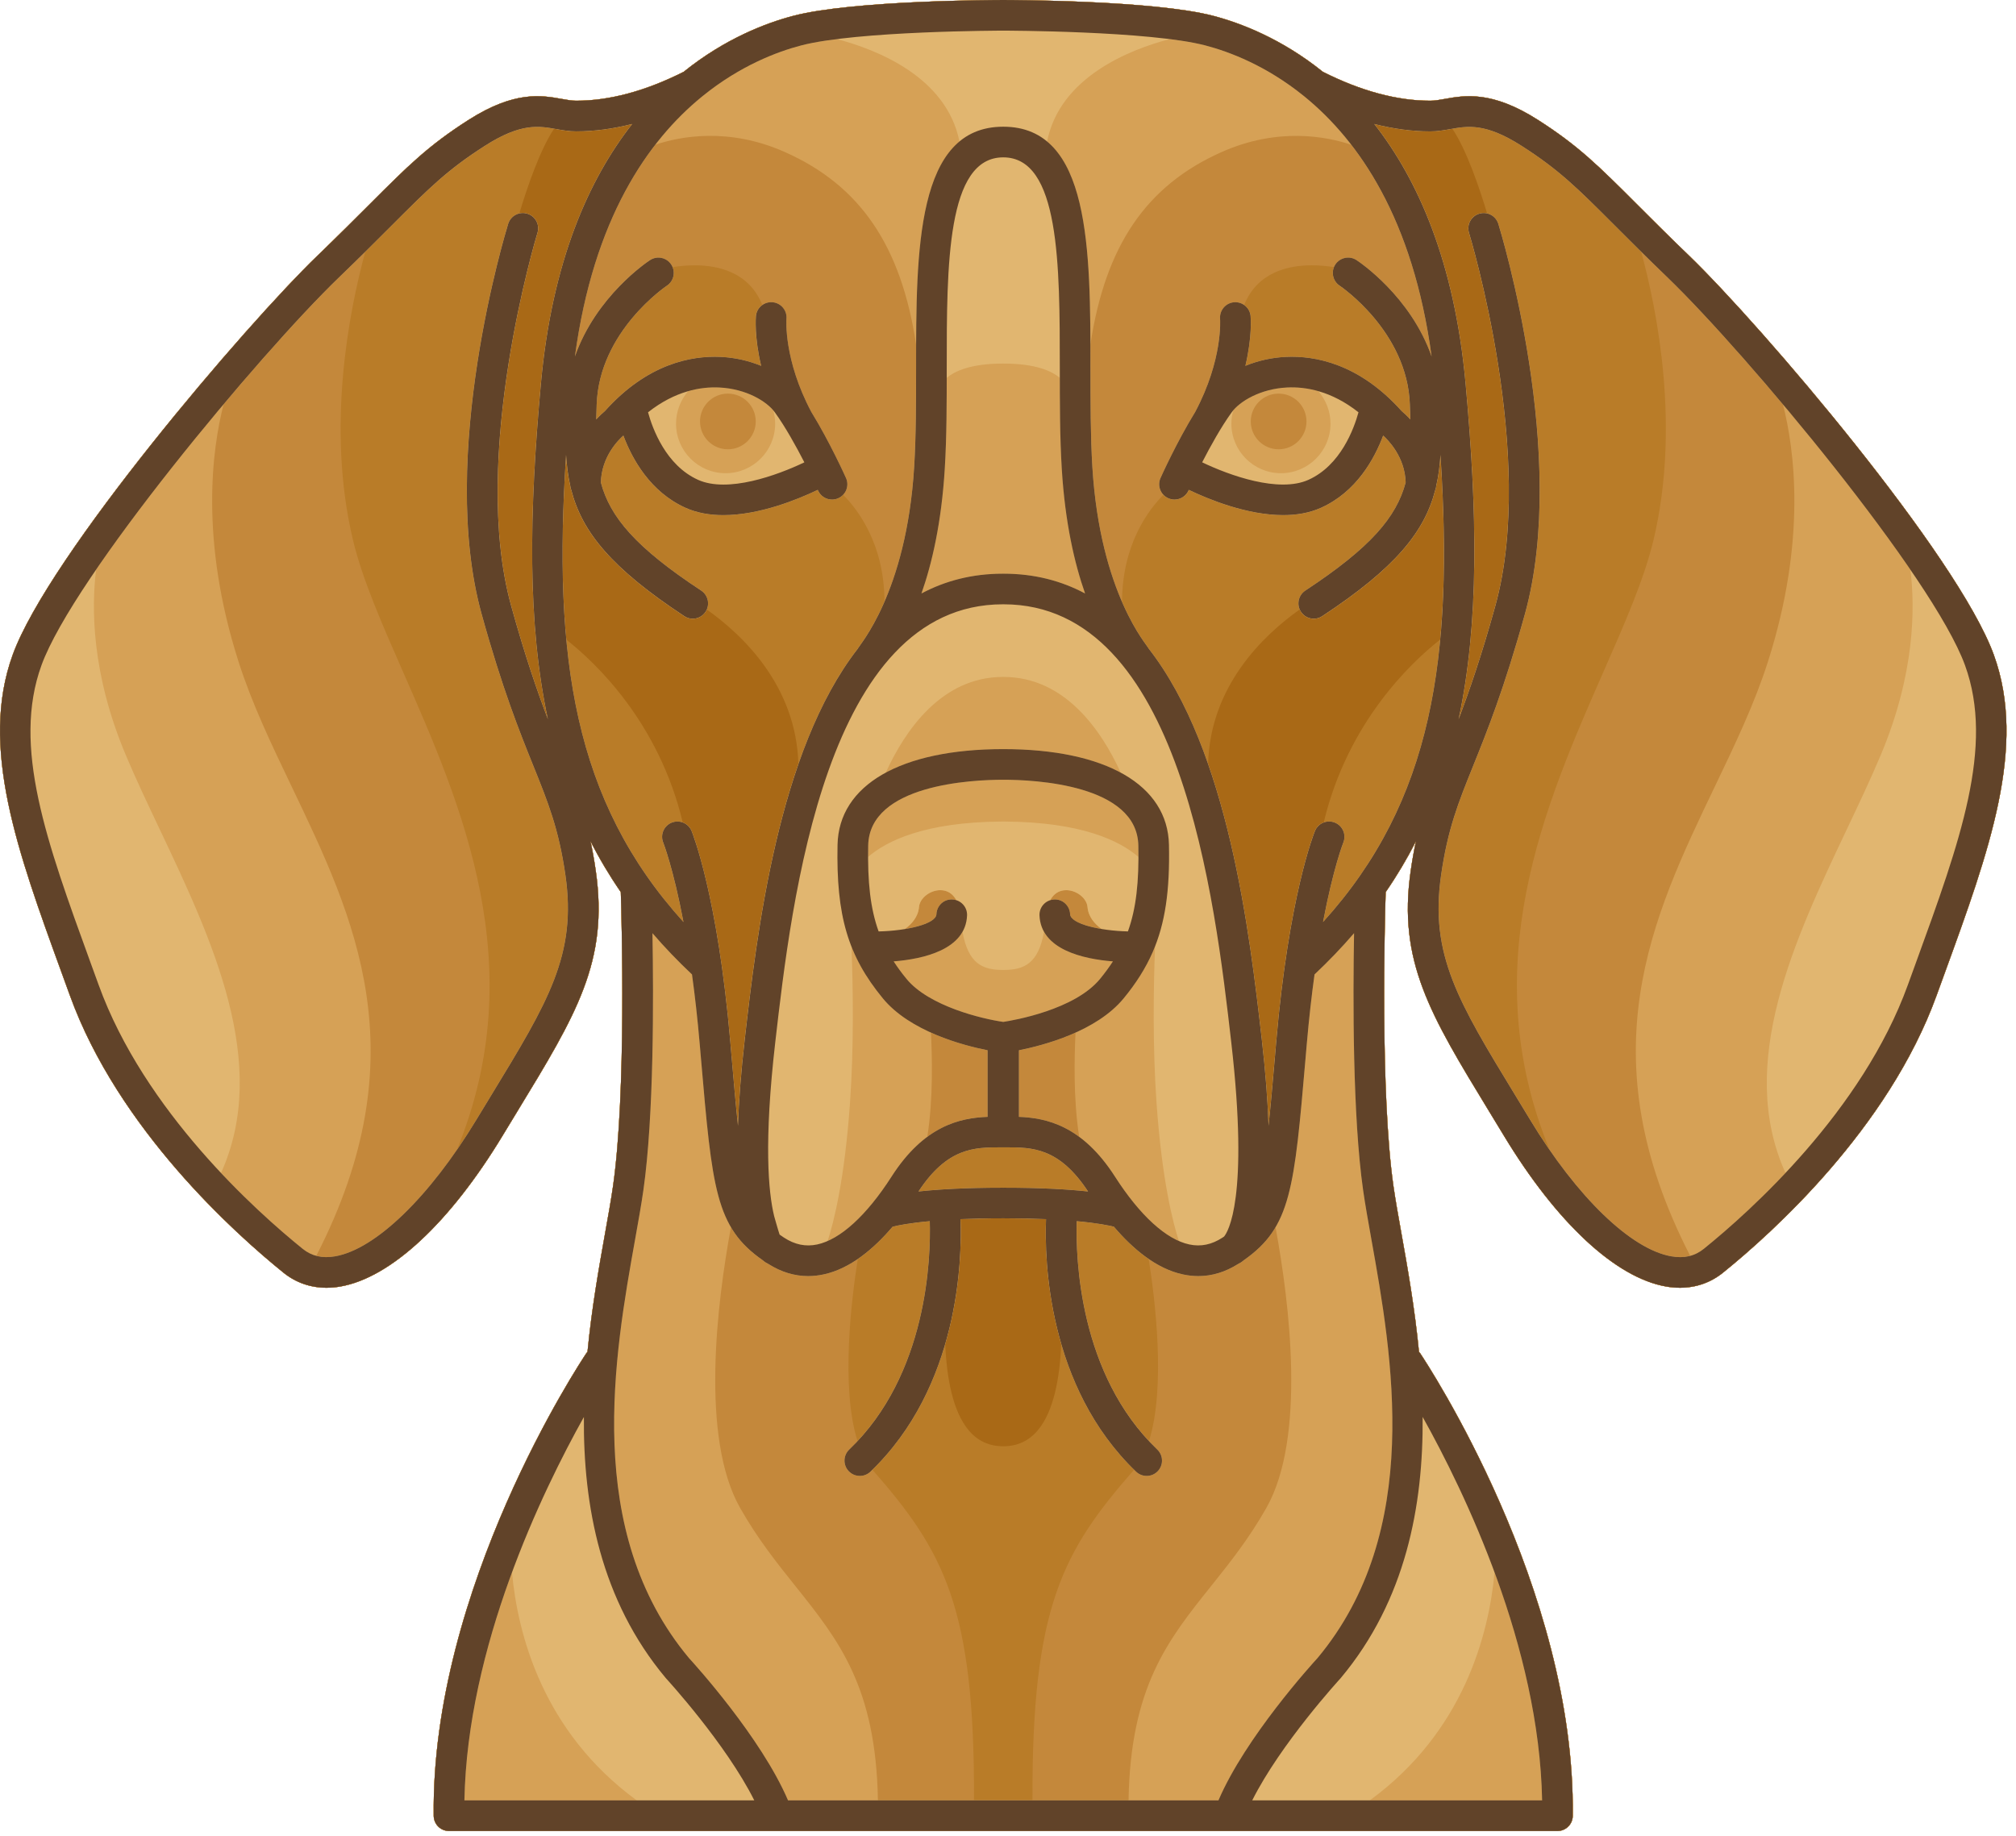
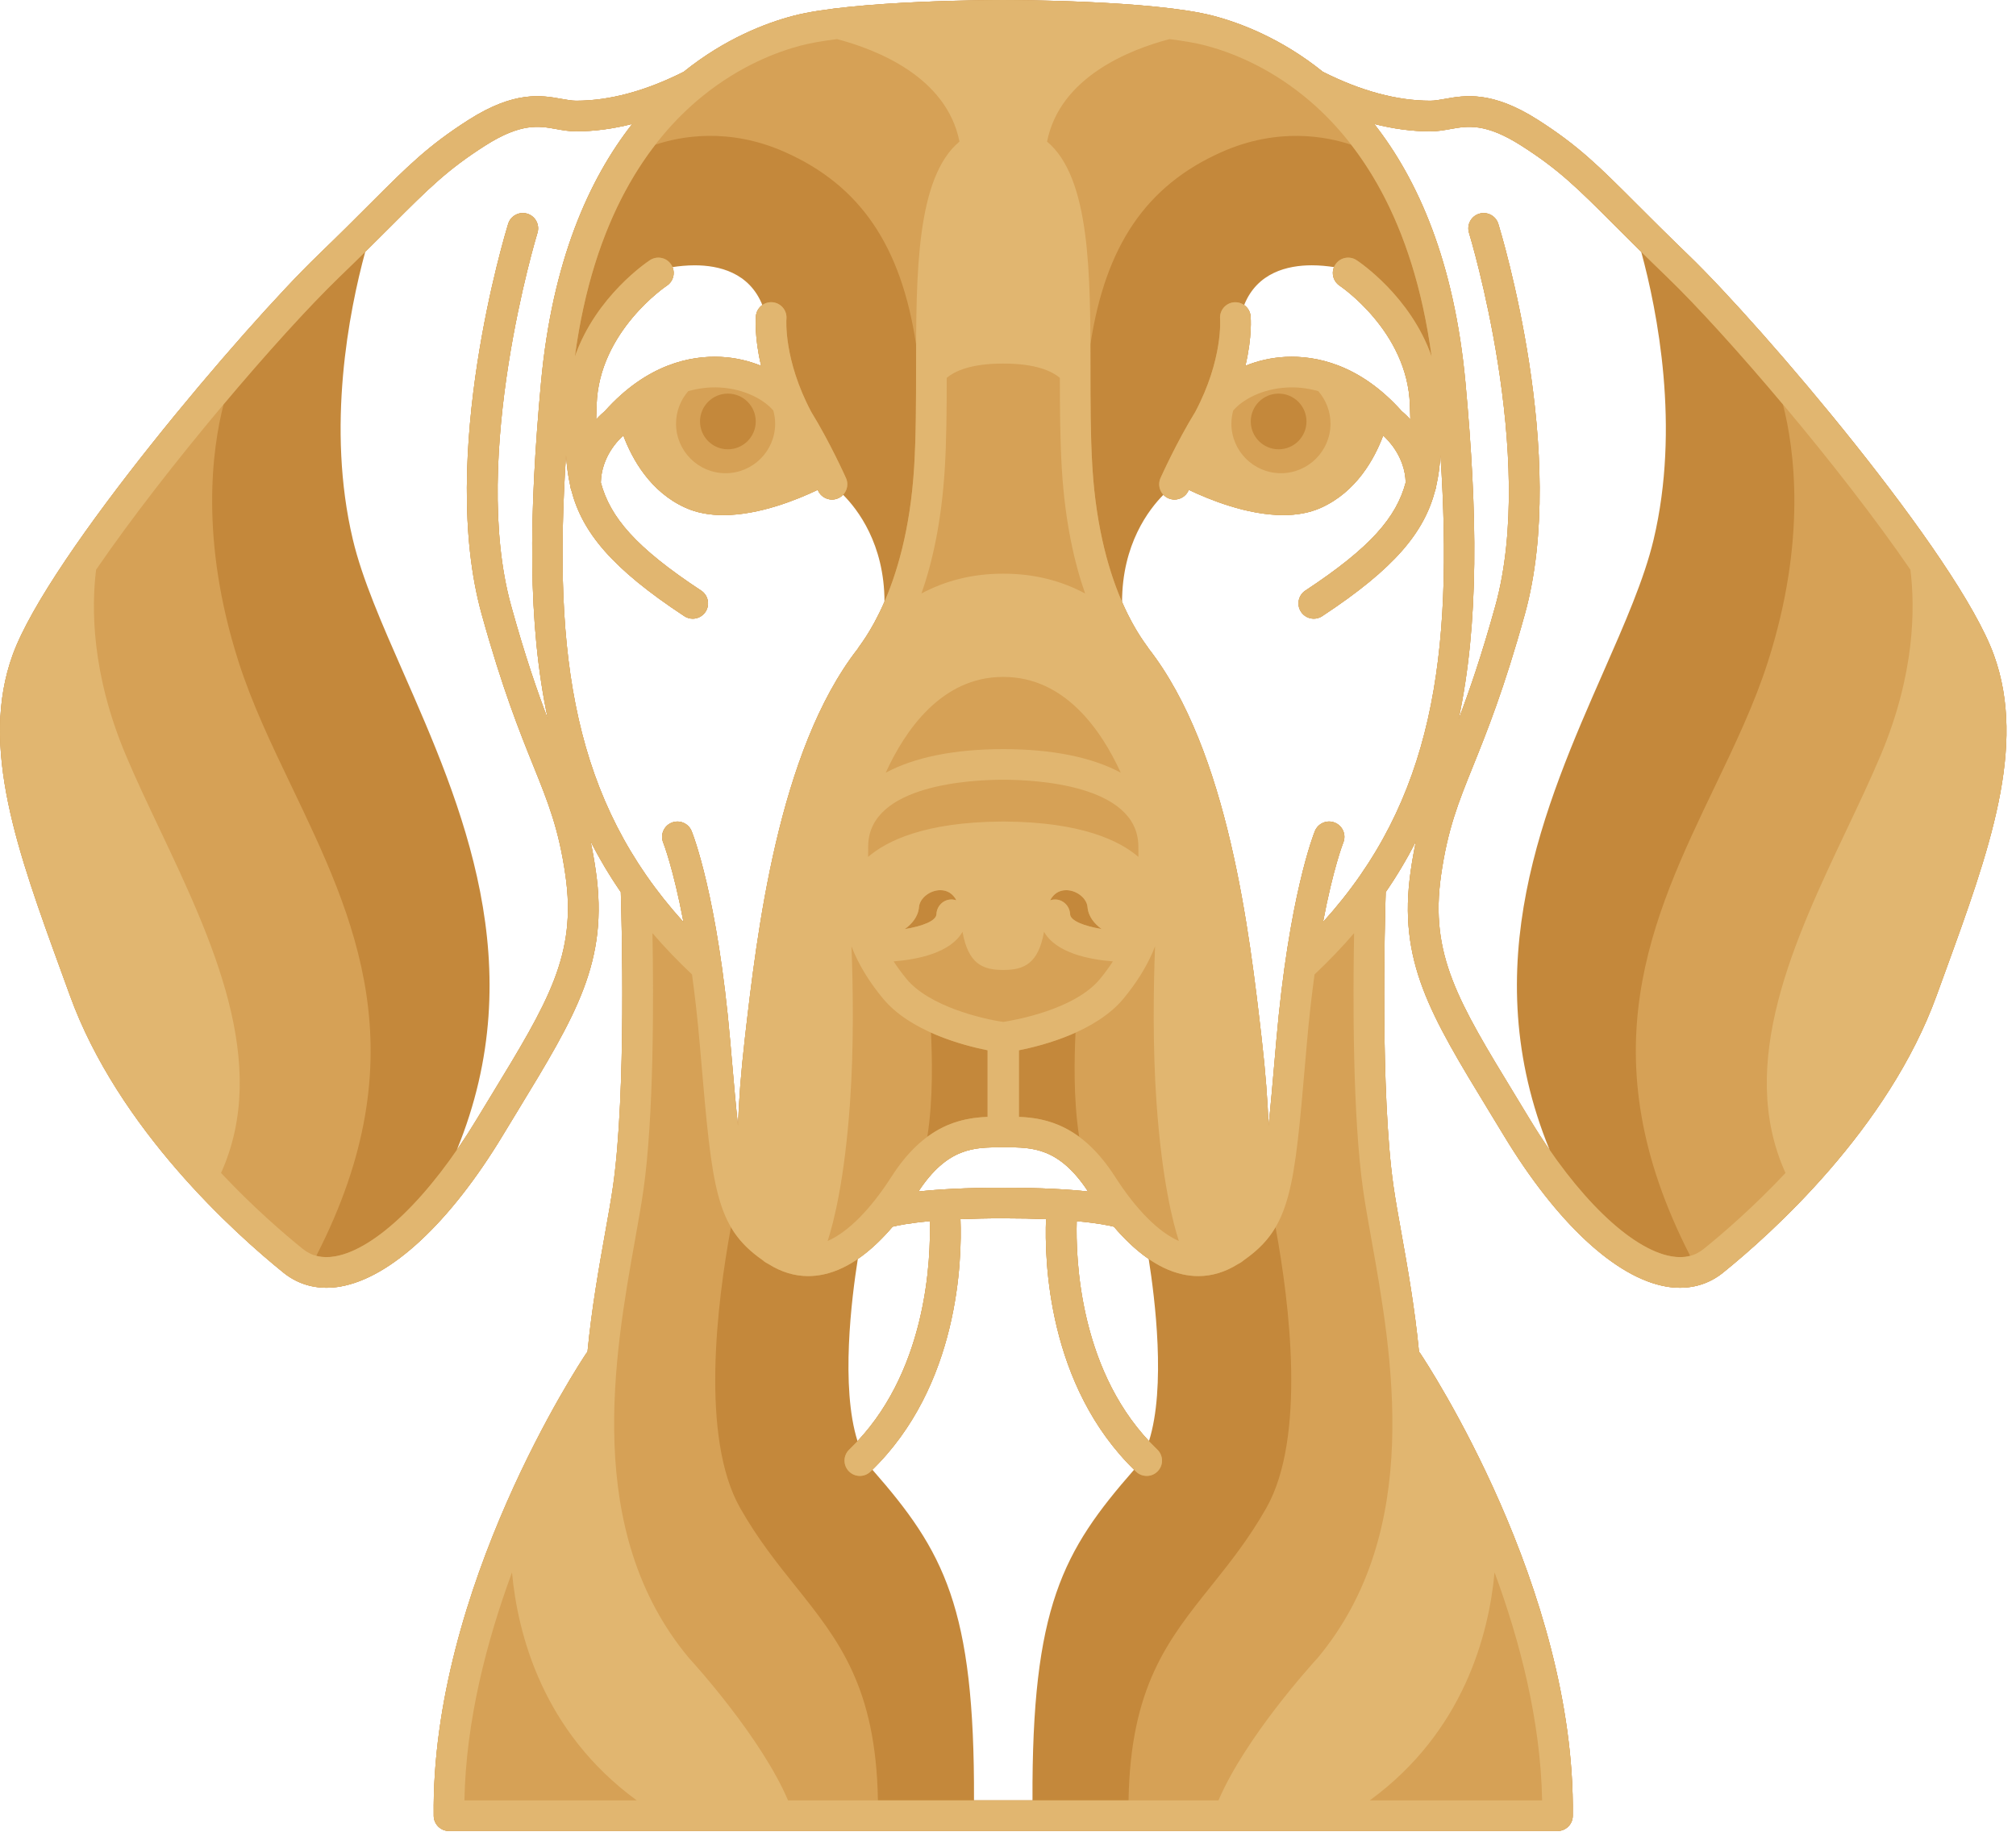
<svg xmlns="http://www.w3.org/2000/svg" style="fill-rule:evenodd;clip-rule:evenodd;stroke-linejoin:round;stroke-miterlimit:2;" xml:space="preserve" version="1.1" viewBox="0 0 146 133" height="100%" width="100%">
  <g transform="matrix(1,0,0,1,-225.344,-231.333)">
    <g>
      <g transform="matrix(1,0,0,1,-207.406,-95.424)">
-         <path style="fill:rgb(169,105,22);fill-rule:nonzero;" d="M577.142,374.18C574.533,367.001 560.344,350.359 555.054,345.254C553.489,343.743 552.291,342.546 551.234,341.488C548.538,338.791 547.051,337.303 544.124,335.436C540.79,333.309 538.824,333.662 537.391,333.919C536.994,333.989 536.653,334.051 536.333,334.051C533.921,334.051 531.302,333.343 528.552,331.956C525.538,329.531 522.55,328.409 520.614,327.902C516.289,326.768 505.849,326.756 505.407,326.756C504.965,326.756 494.524,326.769 490.2,327.902C488.264,328.409 485.278,329.531 482.263,331.956C479.511,333.343 476.893,334.051 474.48,334.051C474.162,334.051 473.82,333.989 473.423,333.919C471.988,333.661 470.024,333.309 466.69,335.436C463.761,337.303 462.276,338.79 459.579,341.488C458.522,342.546 457.327,343.743 455.76,345.254C450.469,350.358 436.281,367.001 433.671,374.18C431.254,380.825 434.012,388.407 437.206,397.186L437.806,398.837C441.311,408.528 449.794,416.118 453.278,418.932C454.174,419.655 455.237,420.026 456.398,420.026C456.728,420.026 457.066,419.996 457.412,419.934C461.058,419.294 465.334,415.316 469.145,409.017C469.518,408.4 469.878,407.808 470.225,407.239C474.491,400.235 476.84,396.377 475.898,389.831C475.785,389.051 475.66,388.35 475.52,387.694C476.162,388.953 476.889,390.176 477.709,391.37C477.772,393.388 478.116,405.883 477.147,412.657C477.005,413.65 476.793,414.836 476.568,416.091C476.13,418.543 475.606,421.485 475.297,424.667C475.268,424.7 475.236,424.731 475.211,424.77C474.752,425.457 463.956,441.785 464.159,458.276C464.168,458.883 464.662,459.373 465.268,459.373L545.543,459.373C546.15,459.373 546.645,458.884 546.652,458.276C546.856,441.785 536.06,425.457 535.601,424.77C535.576,424.732 535.543,424.701 535.515,424.667C535.207,421.484 534.683,418.543 534.244,416.091C534.019,414.836 533.807,413.651 533.665,412.657C532.698,405.885 533.041,393.387 533.103,391.37C533.923,390.177 534.651,388.954 535.292,387.694C535.153,388.349 535.027,389.05 534.914,389.831C533.972,396.377 536.322,400.235 540.587,407.239C540.935,407.808 541.296,408.4 541.668,409.017C545.479,415.316 549.756,419.294 553.401,419.934C553.746,419.996 554.084,420.026 554.414,420.026C555.575,420.026 556.64,419.655 557.534,418.932C561.018,416.119 569.502,408.529 573.006,398.837L573.607,397.186C576.801,388.406 579.56,380.824 577.142,374.18Z" />
-       </g>
+         </g>
      <g transform="matrix(1,0,0,1,-0.001,-95.424)">
-         <path style="fill:rgb(185,124,40);fill-rule:nonzero;" d="M369.736,374.18C367.126,367.001 352.938,350.359 347.648,345.254C346.082,343.743 344.885,342.546 343.828,341.488C341.131,338.791 339.645,337.303 336.718,335.436C333.385,333.309 331.419,333.662 329.985,333.919C329.588,333.989 329.247,334.051 328.928,334.051C326.515,334.051 323.897,333.343 321.146,331.956C318.132,329.531 315.145,328.409 313.208,327.902C308.884,326.768 298.443,326.756 298.002,326.756L298.001,326.756C297.56,326.756 287.118,326.769 282.795,327.902C280.858,328.409 277.872,329.531 274.858,331.956C272.105,333.343 269.487,334.051 267.074,334.051C266.756,334.051 266.414,333.989 266.018,333.919C264.583,333.661 262.619,333.309 259.285,335.436C256.356,337.303 254.871,338.79 252.174,341.488C251.118,342.546 249.922,343.743 248.355,345.254C243.063,350.358 228.876,367.001 226.265,374.18C223.849,380.825 226.606,388.407 229.801,397.186L230.401,398.837C233.906,408.528 242.389,416.118 245.873,418.932C246.768,419.655 247.831,420.026 248.992,420.026C249.322,420.026 249.66,419.996 250.006,419.934C253.653,419.294 257.929,415.316 261.739,409.017C262.113,408.4 262.473,407.808 262.82,407.239C267.086,400.235 269.435,396.377 268.492,389.831C268.38,389.051 268.254,388.35 268.114,387.694C268.756,388.953 269.484,390.176 270.303,391.37C270.366,393.388 270.71,405.883 269.742,412.657C269.6,413.65 269.388,414.836 269.162,416.091C268.724,418.543 268.2,421.485 267.891,424.667C267.862,424.7 267.831,424.731 267.806,424.77C267.346,425.457 256.551,441.785 256.754,458.276C256.762,458.883 257.256,459.373 257.863,459.373L338.137,459.373C338.745,459.373 339.239,458.884 339.246,458.276C339.451,441.785 328.655,425.457 328.195,424.77C328.17,424.732 328.138,424.701 328.11,424.667C327.802,421.484 327.277,418.543 326.838,416.091C326.613,414.836 326.401,413.651 326.258,412.657C325.292,405.885 325.634,393.387 325.697,391.37C326.517,390.177 327.245,388.954 327.887,387.694C327.748,388.349 327.621,389.05 327.509,389.831C326.566,396.377 328.917,400.235 333.181,407.239C333.528,407.808 333.89,408.4 334.263,409.017C338.073,415.316 342.35,419.294 345.996,419.934C346.34,419.996 346.679,420.026 347.009,420.026C348.17,420.026 349.234,419.655 350.128,418.932C353.613,416.119 362.096,408.529 365.601,398.837L366.201,397.186C369.395,388.406 372.154,380.824 369.736,374.18ZM266.336,359.699C266.386,360.481 266.48,361.221 266.642,361.937C266.654,362.05 266.676,362.162 266.721,362.263C267.507,365.288 269.613,367.902 274.902,371.383C275.09,371.507 275.301,371.567 275.51,371.567C275.872,371.567 276.224,371.391 276.439,371.068C276.474,371.013 276.502,370.957 276.526,370.899C279.183,372.781 283.011,376.465 283.164,382.099C280.786,388.926 279.88,396.797 279.283,401.996C279.003,404.443 278.848,406.521 278.788,408.296C278.638,406.893 278.489,405.215 278.314,403.184L278.229,402.195C277.318,391.661 275.505,387.132 275.429,386.945C275.307,386.65 275.07,386.436 274.792,386.332C273.063,379.082 268.491,374.761 266.356,373.08C265.977,369.034 266.019,364.609 266.336,359.699ZM298,431.51C297.992,431.508 297.984,431.504 297.975,431.504C296.963,431.504 296.123,431.107 295.476,430.324C294.35,428.959 293.904,426.586 293.799,424.08C294.928,420.201 294.964,416.669 294.901,415.059C295.784,415.022 296.803,414.998 297.975,414.998C297.984,414.998 297.992,414.996 298,414.996C298.009,414.996 298.017,414.998 298.025,414.998C299.197,414.998 300.215,415.02 301.099,415.059C301.036,416.669 301.073,420.202 302.201,424.08C302.096,426.586 301.651,428.959 300.524,430.324C299.878,431.106 299.037,431.504 298.025,431.504C298.016,431.504 298.009,431.508 298,431.51ZM321.209,386.331C320.93,386.435 320.693,386.648 320.571,386.945C320.495,387.133 318.681,391.661 317.77,402.195L317.685,403.184C317.51,405.215 317.362,406.893 317.213,408.296C317.152,406.522 316.998,404.443 316.717,401.996C316.119,396.797 315.214,388.927 312.836,382.1C312.98,376.467 316.814,372.781 319.473,370.898C319.499,370.957 319.526,371.013 319.562,371.068C319.774,371.391 320.129,371.567 320.49,371.567C320.698,371.567 320.91,371.507 321.098,371.383C326.386,367.902 328.493,365.288 329.28,362.263C329.322,362.161 329.346,362.05 329.357,361.937C329.519,361.221 329.614,360.481 329.663,359.699C329.981,364.609 330.022,369.034 329.642,373.081C327.51,374.761 322.941,379.08 321.209,386.331ZM328.927,336.27C329.443,336.27 329.917,336.186 330.376,336.103C330.423,336.094 330.472,336.086 330.521,336.077C331.554,337.595 332.508,340.432 333.045,342.223C332.86,342.178 332.662,342.177 332.465,342.238C331.88,342.418 331.552,343.04 331.732,343.625C331.782,343.785 336.644,359.778 333.64,370.635C332.637,374.26 331.748,376.823 330.974,378.861C332.468,371.893 332.342,363.914 331.476,354.493C330.668,345.686 328.011,339.743 324.866,335.737C326.257,336.087 327.614,336.27 328.927,336.27ZM271.133,335.734C267.989,339.74 265.332,345.683 264.523,354.49C263.658,363.911 263.533,371.89 265.026,378.858C264.251,376.82 263.364,374.257 262.36,370.632C259.358,359.785 264.217,343.782 264.267,343.622C264.447,343.037 264.119,342.415 263.534,342.235C263.338,342.174 263.141,342.175 262.954,342.219C263.495,340.421 264.447,337.59 265.478,336.074C265.526,336.084 265.575,336.092 265.624,336.1C266.083,336.183 266.556,336.267 267.072,336.267C268.386,336.27 269.743,336.087 271.133,335.734Z" />
-       </g>
+         </g>
      <g transform="matrix(1,0,0,1,207.405,-95.424)">
        <path style="fill:rgb(196,136,59);fill-rule:nonzero;" d="M162.331,374.18C159.721,367.001 145.533,350.359 140.243,345.254C138.677,343.743 137.48,342.546 136.423,341.488C133.726,338.791 132.24,337.303 129.313,335.436C125.98,333.309 124.014,333.662 122.58,333.919C122.183,333.989 121.842,334.051 121.523,334.051C119.11,334.051 116.492,333.343 113.741,331.956C110.727,329.531 107.74,328.409 105.803,327.902C101.479,326.768 91.038,326.756 90.597,326.756L90.596,326.756C90.155,326.756 79.713,326.769 75.39,327.902C73.453,328.409 70.467,329.531 67.453,331.956C64.7,333.343 62.082,334.051 59.669,334.051C59.351,334.051 59.009,333.989 58.613,333.919C57.178,333.661 55.214,333.309 51.88,335.436C48.951,337.303 47.466,338.79 44.769,341.488C43.713,342.546 42.517,343.743 40.95,345.254C35.658,350.358 21.471,367.001 18.86,374.18C16.444,380.825 19.201,388.407 22.396,397.186L22.996,398.837C26.501,408.528 34.984,416.118 38.468,418.932C39.363,419.655 40.426,420.026 41.587,420.026C41.917,420.026 42.255,419.996 42.601,419.934C46.248,419.294 50.524,415.316 54.334,409.017C54.708,408.4 55.068,407.808 55.415,407.239C59.681,400.235 62.03,396.377 61.087,389.831C60.975,389.051 60.849,388.35 60.709,387.694C61.351,388.953 62.079,390.176 62.899,391.37C62.962,393.388 63.306,405.883 62.338,412.657C62.196,413.65 61.984,414.836 61.758,416.091C61.32,418.543 60.796,421.485 60.487,424.667C60.458,424.7 60.427,424.731 60.402,424.77C59.942,425.457 49.147,441.785 49.35,458.276C49.358,458.883 49.852,459.373 50.459,459.373L130.733,459.373C131.341,459.373 131.835,458.884 131.842,458.276C132.047,441.785 121.251,425.457 120.791,424.77C120.766,424.732 120.734,424.701 120.706,424.667C120.398,421.484 119.873,418.543 119.434,416.091C119.209,414.836 118.997,413.651 118.855,412.657C117.889,405.885 118.231,393.387 118.294,391.37C119.114,390.177 119.841,388.954 120.483,387.694C120.344,388.349 120.217,389.05 120.105,389.831C119.162,396.377 121.513,400.235 125.777,407.239C126.124,407.808 126.486,408.4 126.859,409.017C130.669,415.316 134.946,419.294 138.592,419.934C138.936,419.996 139.275,420.026 139.605,420.026C140.766,420.026 141.83,419.655 142.724,418.932C146.209,416.119 154.692,408.529 158.197,398.837L158.797,397.186C161.989,388.406 164.748,380.824 162.331,374.18ZM61.146,356.054C61.325,350.755 66.172,347.487 66.228,347.45C66.679,347.154 66.842,346.586 66.645,346.103C67.114,346.032 67.666,345.973 68.252,345.973C69.995,345.973 72.205,346.49 73.148,348.85C72.895,349.031 72.715,349.312 72.684,349.645C72.675,349.736 72.557,351.126 73.061,353.252C72.165,352.884 71.165,352.655 70.144,352.606C68.002,352.502 64.811,353.1 61.741,356.532C61.616,356.636 61.384,356.841 61.113,357.136C61.122,356.787 61.134,356.428 61.146,356.054ZM80.063,417.939C80.99,417.302 81.836,416.479 82.582,415.603C82.946,415.511 83.771,415.339 85.275,415.203C85.35,417.761 85.132,425.69 80.042,431.133C78.804,427.228 79.613,420.761 80.063,417.939ZM84.452,413.054C86.554,409.858 88.519,409.856 90.419,409.856L90.569,409.856C90.578,409.856 90.586,409.853 90.594,409.853C90.603,409.853 90.611,409.856 90.619,409.856L90.77,409.856C92.679,409.853 94.637,409.857 96.737,413.054C95.352,412.902 93.379,412.781 90.619,412.781C90.611,412.781 90.603,412.783 90.594,412.783C90.586,412.783 90.578,412.781 90.569,412.781C87.809,412.78 85.836,412.901 84.452,413.054ZM95.915,415.203C97.42,415.34 98.244,415.512 98.607,415.603C99.354,416.479 100.199,417.302 101.127,417.939C101.577,420.76 102.386,427.227 101.148,431.132C96.059,425.69 95.839,417.761 95.915,415.203ZM111.045,352.605C110.024,352.655 109.024,352.883 108.129,353.251C108.633,351.125 108.515,349.734 108.507,349.644C108.475,349.31 108.297,349.031 108.041,348.851C108.983,346.489 111.195,345.972 112.937,345.972C113.524,345.972 114.076,346.031 114.546,346.102C114.348,346.584 114.511,347.152 114.96,347.449C115.009,347.481 119.863,350.751 120.042,356.053C120.054,356.427 120.067,356.786 120.077,357.135C119.806,356.839 119.575,356.634 119.449,356.531C116.379,353.1 113.188,352.503 111.045,352.605ZM53.518,406.084C53.169,406.655 52.808,407.249 52.433,407.868C51.972,408.632 51.499,409.359 51.021,410.052C56.488,396.726 51.363,385.059 47.122,375.406C45.604,371.951 44.169,368.688 43.494,365.839C41.56,357.696 43.22,349.305 44.39,344.993C45.123,344.269 45.771,343.623 46.337,343.057C49.007,340.384 50.349,339.043 53.071,337.305C55.674,335.645 56.968,335.877 58.22,336.102C58.678,336.185 59.152,336.269 59.668,336.269C60.981,336.269 62.338,336.086 63.728,335.734C60.585,339.74 57.927,345.683 57.118,354.49C56.253,363.911 56.128,371.89 57.621,378.858C56.846,376.82 55.959,374.257 54.955,370.632C51.953,359.785 56.812,343.782 56.862,343.622C57.043,343.037 56.715,342.415 56.129,342.235C55.544,342.054 54.923,342.382 54.741,342.967C54.533,343.646 49.64,359.747 52.817,371.223C54.323,376.662 55.571,379.76 56.574,382.249C57.637,384.886 58.405,386.792 58.888,390.144C59.718,395.903 57.646,399.306 53.518,406.084ZM58.931,359.699C58.98,360.481 59.075,361.221 59.237,361.937C59.249,362.05 59.271,362.162 59.316,362.263C60.102,365.288 62.208,367.902 67.497,371.383C67.685,371.507 67.896,371.567 68.105,371.567C68.467,371.567 68.819,371.391 69.034,371.068C69.37,370.555 69.229,369.868 68.717,369.531C63.961,366.399 62.121,364.21 61.451,361.701C61.5,359.823 62.724,358.613 63.082,358.302C63.718,360 65.027,362.379 67.578,363.53C68.425,363.913 69.361,364.064 70.32,364.064C72.934,364.064 75.695,362.935 77.158,362.235C77.17,362.264 77.179,362.279 77.179,362.282C77.364,362.694 77.768,362.939 78.193,362.939C78.344,362.939 78.498,362.906 78.645,362.841C78.782,362.78 78.898,362.694 78.996,362.592C80.043,363.639 81.988,366.153 81.994,370.336C81.018,372.585 80.086,373.638 80.064,373.737C74.275,381.161 72.751,394.418 71.88,401.997C71.6,404.444 71.445,406.522 71.385,408.297C71.235,406.894 71.086,405.216 70.911,403.185L70.826,402.196C69.915,391.662 68.102,387.133 68.026,386.946C67.794,386.382 67.148,386.11 66.581,386.341C66.015,386.572 65.741,387.218 65.971,387.785C65.982,387.812 66.696,389.618 67.439,393.54C59.478,384.75 57.98,374.384 58.931,359.699ZM92.713,457.151L88.476,457.151C88.534,443.141 86.281,439.098 81.126,433.213C81.123,433.211 81.121,433.207 81.118,433.203C87.408,427.038 87.609,417.95 87.495,415.058C88.378,415.021 89.397,414.997 90.569,414.997C90.578,414.997 90.586,414.995 90.594,414.995C90.603,414.995 90.611,414.997 90.619,414.997C91.791,414.997 92.809,415.019 93.693,415.058C93.58,417.95 93.78,427.037 100.071,433.203C100.069,433.207 100.065,433.211 100.063,433.213C94.907,439.099 92.654,443.142 92.713,457.151ZM113.752,393.539C114.494,389.621 115.207,387.815 115.219,387.784C115.45,387.217 115.178,386.571 114.612,386.34C114.045,386.108 113.398,386.379 113.165,386.945C113.089,387.133 111.275,391.661 110.364,402.195L110.279,403.184C110.104,405.215 109.956,406.893 109.807,408.296C109.746,406.522 109.592,404.443 109.311,401.996C108.44,394.412 106.915,381.148 101.12,373.726C101.097,373.628 100.171,372.593 99.2,370.36C99.202,366.166 101.149,363.643 102.196,362.591C102.294,362.694 102.41,362.779 102.545,362.839C102.693,362.903 102.847,362.937 102.998,362.937C103.422,362.937 103.828,362.692 104.012,362.28C104.012,362.277 104.02,362.262 104.033,362.233C105.497,362.933 108.258,364.062 110.871,364.062C111.831,364.062 112.768,363.91 113.614,363.528C116.163,362.378 117.474,360 118.11,358.301C118.462,358.614 119.691,359.842 119.74,361.699C119.07,364.208 117.229,366.397 112.475,369.529C111.964,369.866 111.823,370.553 112.159,371.066C112.371,371.389 112.726,371.565 113.087,371.565C113.295,371.565 113.507,371.505 113.695,371.381C118.983,367.9 121.09,365.286 121.877,362.261C121.919,362.159 121.943,362.048 121.954,361.935C122.116,361.219 122.211,360.479 122.26,359.697C123.209,374.384 121.712,384.75 113.752,393.539ZM127.672,406.084C123.545,399.306 121.471,395.903 122.301,390.146C122.783,386.794 123.551,384.888 124.615,382.251C125.617,379.762 126.866,376.664 128.373,371.225C131.549,359.749 126.657,343.648 126.447,342.969C126.267,342.384 125.645,342.056 125.059,342.237C124.474,342.417 124.146,343.039 124.326,343.624C124.376,343.784 129.238,359.777 126.234,370.634C125.231,374.259 124.342,376.822 123.568,378.86C125.062,371.892 124.936,363.913 124.07,354.492C123.262,345.685 120.605,339.742 117.46,335.736C118.85,336.089 120.208,336.271 121.52,336.271C122.036,336.271 122.51,336.187 122.969,336.104C124.219,335.879 125.514,335.647 128.116,337.307C130.84,339.045 132.181,340.386 134.852,343.059C135.418,343.624 136.064,344.271 136.797,344.995C137.97,349.307 139.627,357.698 137.694,365.841C137.018,368.691 135.584,371.953 134.065,375.408C129.825,385.06 124.701,396.727 130.168,410.054C129.689,409.362 129.217,408.634 128.754,407.87C128.381,407.249 128.02,406.655 127.672,406.084Z" />
      </g>
      <g transform="matrix(1,0,0,1,-207.406,95.425)">
        <path style="fill:rgb(214,161,86);fill-rule:nonzero;" d="M577.142,183.332C574.533,176.153 560.344,159.511 555.054,154.407C553.489,152.896 552.291,151.698 551.234,150.641C548.538,147.943 547.051,146.456 544.124,144.588C540.79,142.461 538.824,142.814 537.391,143.072C536.994,143.142 536.653,143.205 536.333,143.205C533.921,143.205 531.302,142.497 528.552,141.109C525.538,138.684 522.55,137.562 520.614,137.055C516.289,135.922 505.849,135.909 505.407,135.909C504.965,135.909 494.524,135.922 490.2,137.055C488.264,137.561 485.278,138.683 482.263,141.109C479.511,142.497 476.893,143.205 474.48,143.205C474.162,143.205 473.82,143.142 473.423,143.072C471.988,142.814 470.024,142.461 466.69,144.588C463.761,146.456 462.276,147.943 459.579,150.641C458.522,151.698 457.327,152.895 455.76,154.407C450.469,159.511 436.281,176.154 433.671,183.332C431.254,189.977 434.012,197.559 437.206,206.338L437.806,207.99C441.311,217.681 449.794,225.271 453.278,228.085C454.174,228.808 455.237,229.177 456.398,229.177C456.728,229.177 457.066,229.148 457.412,229.087C461.058,228.447 465.334,224.468 469.145,218.17C469.518,217.552 469.878,216.961 470.225,216.391C474.491,209.387 476.84,205.529 475.898,198.982C475.785,198.201 475.66,197.501 475.52,196.845C476.162,198.104 476.889,199.328 477.709,200.521C477.772,202.539 478.116,215.033 477.147,221.808C477.005,222.801 476.793,223.987 476.568,225.242C476.13,227.694 475.606,230.635 475.297,233.818C475.268,233.851 475.236,233.883 475.211,233.921C474.752,234.608 463.956,250.936 464.159,267.427C464.168,268.033 464.662,268.523 465.268,268.523L545.543,268.523C546.15,268.523 546.645,268.034 546.652,267.427C546.856,250.936 536.06,234.608 535.601,233.921C535.576,233.883 535.543,233.851 535.515,233.818C535.207,230.635 534.683,227.694 534.244,225.242C534.019,223.987 533.807,222.801 533.665,221.808C532.698,215.036 533.041,202.539 533.103,200.521C533.923,199.328 534.651,198.104 535.292,196.845C535.153,197.5 535.027,198.202 534.914,198.982C533.972,205.528 536.322,209.387 540.587,216.391C540.935,216.96 541.296,217.552 541.668,218.17C545.479,224.468 549.756,228.447 553.401,229.087C553.746,229.148 554.084,229.177 554.414,229.177C555.575,229.177 556.64,228.807 557.534,228.085C561.018,225.272 569.502,217.681 573.006,207.99L573.607,206.338C576.801,197.558 579.56,189.976 577.142,183.332ZM510.246,202.122C510.222,201.509 509.704,201.02 509.094,201.058C508.991,201.062 508.894,201.084 508.801,201.114C509.054,200.64 509.45,200.381 509.963,200.381C510.718,200.381 511.454,200.963 511.509,201.603C511.569,202.307 512.023,202.826 512.526,203.193C511.258,202.98 510.265,202.598 510.246,202.122ZM498.276,203.199C498.782,202.832 499.244,202.31 499.303,201.602C499.357,200.962 500.094,200.38 500.848,200.38C501.361,200.38 501.759,200.639 502.011,201.113C501.917,201.084 501.821,201.062 501.719,201.057C501.099,201.019 500.59,201.509 500.567,202.121C500.547,202.606 499.557,202.991 498.276,203.199ZM500.172,210.696C501.722,211.393 503.295,211.781 504.272,211.976L504.272,216.8C502.998,216.85 501.466,217.097 499.905,218.251C500.349,215.451 500.251,212.343 500.172,210.696ZM506.541,211.977C507.517,211.782 509.09,211.394 510.64,210.697C510.563,212.343 510.463,215.454 510.908,218.252C509.346,217.098 507.816,216.851 506.542,216.801L506.542,211.977L506.541,211.977ZM505.23,219.007L505.38,219.007C505.389,219.007 505.397,219.005 505.405,219.005C505.413,219.005 505.422,219.007 505.429,219.007L505.58,219.007C507.489,219.005 509.446,219.009 511.547,222.205C510.161,222.054 508.189,221.932 505.429,221.932C505.421,221.932 505.413,221.935 505.405,221.935C505.397,221.935 505.388,221.932 505.38,221.932C502.62,221.932 500.648,222.055 499.263,222.205C501.365,219.009 503.331,219.008 505.23,219.007ZM468.329,215.236C467.98,215.807 467.619,216.401 467.244,217.021C463.869,222.601 459.953,226.388 457.026,226.901C456.525,226.989 456.072,226.975 455.656,226.863C463.155,212.256 458.437,202.406 453.874,192.881C452.399,189.801 451.006,186.893 450.032,183.851C447.196,175.001 448.118,168.398 448.944,165.188C452.131,161.398 455.205,158.023 457.299,156.001C458.878,154.477 460.136,153.219 461.147,152.209C463.818,149.537 465.16,148.196 467.881,146.458C470.485,144.797 471.778,145.03 473.03,145.255C473.489,145.337 473.962,145.422 474.478,145.422C475.791,145.422 477.147,145.238 478.538,144.886C475.394,148.892 472.737,154.834 471.928,163.64C471.064,173.062 470.938,181.041 472.432,188.009C471.658,185.971 470.77,183.409 469.766,179.783C466.765,168.937 471.623,152.934 471.673,152.773C471.854,152.188 471.526,151.567 470.94,151.387C470.355,151.207 469.734,151.535 469.553,152.12C469.344,152.798 464.451,168.9 467.628,180.375C469.134,185.815 470.383,188.912 471.386,191.4C472.449,194.038 473.217,195.943 473.699,199.296C474.53,205.056 472.458,208.458 468.329,215.236ZM473.742,168.852C473.792,169.634 473.886,170.374 474.048,171.089C474.06,171.203 474.082,171.314 474.127,171.415C474.913,174.441 477.02,177.054 482.308,180.535C482.496,180.66 482.707,180.72 482.916,180.72C483.277,180.72 483.63,180.544 483.845,180.22C484.181,179.709 484.039,179.021 483.529,178.684C478.773,175.553 476.932,173.362 476.262,170.855C476.312,168.975 477.534,167.767 477.893,167.454C478.53,169.153 479.839,171.532 482.389,172.683C483.236,173.065 484.172,173.217 485.131,173.217C487.745,173.217 490.506,172.089 491.969,171.388C491.982,171.417 491.99,171.433 491.99,171.435C492.175,171.847 492.58,172.091 493.004,172.091C493.155,172.091 493.309,172.06 493.456,171.994C494.015,171.744 494.266,171.087 494.015,170.529C493.958,170.403 492.836,167.908 491.503,165.746C489.49,161.952 489.699,159.053 489.702,159.004C489.758,158.396 489.311,157.858 488.703,157.8C488.093,157.744 487.552,158.19 487.495,158.8C487.485,158.89 487.367,160.28 487.871,162.407C486.976,162.038 485.975,161.809 484.955,161.76C482.812,161.656 479.622,162.254 476.553,165.685C476.427,165.789 476.195,165.994 475.925,166.291C475.934,165.941 475.946,165.582 475.958,165.208C476.137,159.908 480.984,156.64 481.04,156.604C481.55,156.268 481.693,155.582 481.357,155.069C481.022,154.558 480.335,154.415 479.822,154.75C479.628,154.876 475.911,157.361 474.382,161.731C475.334,154.663 477.588,149.774 480.205,146.39C481.99,145.791 485.506,145.103 489.592,146.92C495.033,149.338 498.011,153.685 499.095,160.864C499.093,161.435 499.093,162.007 499.093,162.578C499.091,164.992 499.091,167.488 498.954,169.727C498.391,178.921 494.918,182.697 494.873,182.892C489.085,190.315 487.56,203.572 486.689,211.15C486.409,213.599 486.253,215.677 486.194,217.451C486.045,216.047 485.895,214.37 485.72,212.339L485.635,211.35C484.723,200.815 482.91,196.287 482.834,196.1C482.603,195.534 481.956,195.263 481.389,195.493C480.824,195.724 480.55,196.37 480.78,196.938C480.791,196.965 481.506,198.771 482.248,202.693C474.289,193.902 472.792,183.536 473.742,168.852ZM483.446,166.432C483.446,165.318 484.349,164.416 485.463,164.416C486.577,164.416 487.481,165.318 487.481,166.432C487.481,167.546 486.577,168.449 485.463,168.449C484.349,168.449 483.446,167.546 483.446,166.432ZM514.48,266.304L496.33,266.304L496.33,266.301C496.187,258.079 493.485,254.699 490.355,250.786C489.015,249.109 487.628,247.376 486.352,245.128C483.461,240.032 484.672,230.28 485.685,224.788C486.239,225.729 486.971,226.472 487.984,227.181C488.131,227.309 488.273,227.397 488.404,227.458C489.322,228.037 490.285,228.332 491.278,228.332C491.644,228.332 492.017,228.292 492.392,228.211C494.317,227.801 496.023,226.363 497.392,224.755C497.756,224.663 498.581,224.491 500.085,224.353C500.163,227.009 499.928,235.456 494.251,240.896C493.807,241.319 493.793,242.022 494.217,242.463C494.435,242.691 494.727,242.805 495.019,242.805C495.294,242.805 495.571,242.703 495.787,242.497C502.22,236.331 502.42,227.122 502.307,224.208C503.19,224.172 504.209,224.148 505.381,224.148C505.39,224.148 505.398,224.146 505.406,224.145C505.415,224.146 505.423,224.148 505.43,224.148C506.602,224.148 507.62,224.17 508.504,224.208C508.391,227.123 508.591,236.332 515.025,242.497C515.24,242.703 515.516,242.805 515.792,242.805C516.085,242.805 516.376,242.691 516.594,242.463C517.017,242.022 517.003,241.319 516.56,240.896C510.884,235.456 510.647,227.009 510.726,224.353C512.231,224.491 513.055,224.663 513.417,224.755C514.789,226.362 516.494,227.8 518.419,228.211C518.795,228.292 519.166,228.332 519.534,228.332C520.526,228.332 521.489,228.037 522.407,227.458C522.538,227.397 522.679,227.309 522.825,227.181C523.841,226.472 524.572,225.729 525.124,224.788C526.139,230.281 527.351,240.032 524.458,245.128C523.183,247.376 521.797,249.109 520.456,250.786C517.326,254.699 514.622,258.078 514.48,266.304ZM528.563,202.692C529.305,198.774 530.018,196.968 530.031,196.937C530.261,196.37 529.99,195.724 529.425,195.492C528.858,195.26 528.21,195.532 527.978,196.099C527.902,196.286 526.088,200.814 525.176,211.349L525.091,212.338C524.916,214.37 524.768,216.046 524.619,217.45C524.558,215.676 524.404,213.597 524.123,211.149C523.252,203.567 521.727,190.303 515.932,182.881C515.888,182.69 512.424,178.961 511.859,169.727C511.721,167.488 511.721,164.992 511.72,162.578C511.72,162.007 511.72,161.434 511.718,160.863C512.801,153.687 515.779,149.338 521.221,146.92C525.303,145.105 528.823,145.793 530.61,146.393C533.226,149.776 535.479,154.666 536.43,161.731C534.902,157.36 531.184,154.876 530.991,154.75C530.479,154.415 529.795,154.558 529.457,155.068C529.122,155.579 529.263,156.267 529.772,156.604C529.822,156.637 534.676,159.906 534.854,165.208C534.867,165.582 534.879,165.941 534.888,166.291C534.617,165.994 534.386,165.79 534.26,165.685C531.191,162.254 528,161.658 525.857,161.76C524.836,161.81 523.836,162.039 522.942,162.407C523.446,160.28 523.328,158.889 523.319,158.8C523.26,158.192 522.724,157.753 522.116,157.802C521.508,157.857 521.058,158.395 521.11,159.004C521.112,159.033 521.331,161.939 519.309,165.745C517.977,167.907 516.854,170.403 516.797,170.529C516.547,171.088 516.797,171.744 517.356,171.994C517.504,172.06 517.658,172.091 517.809,172.091C518.233,172.091 518.638,171.847 518.823,171.435C518.823,171.433 518.831,171.417 518.844,171.388C520.308,172.089 523.069,173.217 525.682,173.217C526.642,173.217 527.579,173.065 528.425,172.683C530.974,171.533 532.284,169.154 532.92,167.456C533.272,167.769 534.501,168.998 534.551,170.855C533.881,173.362 532.039,175.553 527.285,178.684C526.774,179.021 526.634,179.709 526.97,180.22C527.183,180.544 527.537,180.72 527.898,180.72C528.106,180.72 528.318,180.66 528.506,180.535C533.793,177.054 535.901,174.441 536.688,171.415C536.731,171.313 536.755,171.203 536.765,171.089C536.927,170.374 537.022,169.633 537.071,168.852C538.021,183.536 536.523,193.902 528.563,202.692ZM527.366,166.432C527.366,167.546 526.463,168.449 525.349,168.449C524.235,168.449 523.332,167.547 523.332,166.432C523.332,165.318 524.234,164.416 525.349,164.416C526.463,164.416 527.366,165.318 527.366,166.432ZM553.785,226.901C550.858,226.388 546.943,222.602 543.567,217.021C543.192,216.401 542.831,215.808 542.483,215.236C538.355,208.458 536.282,205.055 537.112,199.298C537.593,195.944 538.363,194.04 539.425,191.402C540.428,188.914 541.677,185.817 543.184,180.377C546.36,168.902 541.468,152.8 541.257,152.122C541.077,151.537 540.455,151.208 539.87,151.389C539.284,151.569 538.956,152.19 539.137,152.775C539.188,152.936 544.048,168.929 541.045,179.785C540.041,183.411 539.152,185.973 538.379,188.011C539.873,181.043 539.747,173.064 538.882,163.642C538.073,154.835 535.416,148.894 532.272,144.888C533.663,145.24 535.019,145.424 536.332,145.424C536.849,145.424 537.322,145.339 537.781,145.257C539.032,145.032 540.326,144.799 542.928,146.46C545.653,148.198 546.993,149.539 549.664,152.211C550.674,153.222 551.932,154.48 553.512,156.003C555.608,158.024 558.683,161.401 561.869,165.191C562.696,168.399 563.616,174.998 560.779,183.852C559.805,186.894 558.412,189.803 556.936,192.882C552.373,202.407 547.655,212.257 555.153,226.864C554.74,226.975 554.288,226.989 553.785,226.901Z" />
      </g>
      <g transform="matrix(1,0,0,1,0.001,95.425)">
        <path style="fill:rgb(225,182,112);fill-rule:nonzero;" d="M369.736,183.332C367.126,176.153 352.938,159.511 347.648,154.407C346.082,152.896 344.885,151.698 343.828,150.641C341.131,147.943 339.645,146.456 336.717,144.588C333.384,142.461 331.418,142.814 329.983,143.072C329.587,143.142 329.245,143.205 328.926,143.205C326.513,143.205 323.895,142.497 321.143,141.109C318.129,138.684 315.143,137.562 313.205,137.055C308.882,135.922 298.441,135.909 297.999,135.909L297.998,135.909C297.556,135.909 287.116,135.922 282.792,137.055C280.855,137.561 277.869,138.683 274.855,141.109C272.103,142.497 269.485,143.205 267.071,143.205C266.753,143.205 266.411,143.142 266.015,143.072C264.58,142.814 262.616,142.461 259.282,144.588C256.354,146.456 254.868,147.943 252.171,150.641C251.115,151.698 249.918,152.895 248.352,154.407C243.06,159.511 228.873,176.154 226.262,183.332C223.846,189.977 226.603,197.559 229.797,206.338L230.397,207.99C233.902,217.681 242.385,225.271 245.87,228.085C246.765,228.808 247.828,229.177 248.989,229.177C249.319,229.177 249.657,229.148 250.002,229.087C253.648,228.447 257.925,224.468 261.735,218.17C262.108,217.552 262.469,216.961 262.815,216.391C267.081,209.387 269.431,205.529 268.488,198.982C268.376,198.201 268.25,197.501 268.11,196.845C268.752,198.104 269.48,199.328 270.3,200.521C270.363,202.539 270.706,215.033 269.737,221.808C269.595,222.801 269.383,223.987 269.159,225.242C268.72,227.694 268.196,230.635 267.888,233.818C267.859,233.851 267.828,233.883 267.803,233.921C267.343,234.608 256.548,250.936 256.751,267.427C256.758,268.033 257.253,268.523 257.86,268.523L338.136,268.523C338.744,268.523 339.238,268.034 339.245,267.427C339.449,250.936 328.653,234.608 328.194,233.921C328.169,233.883 328.138,233.851 328.109,233.818C327.8,230.635 327.276,227.694 326.837,225.242C326.612,223.987 326.4,222.801 326.258,221.808C325.291,215.036 325.634,202.539 325.696,200.521C326.516,199.328 327.244,198.104 327.886,196.845C327.746,197.5 327.619,198.202 327.508,198.982C326.566,205.528 328.916,209.387 333.181,216.391C333.528,216.96 333.889,217.552 334.262,218.17C338.073,224.468 342.349,228.447 345.995,229.087C346.339,229.148 346.678,229.177 347.009,229.177C348.17,229.177 349.234,228.807 350.128,228.085C353.613,225.272 362.096,217.681 365.601,207.99L366.201,206.338C369.395,197.558 372.153,189.976 369.736,183.332ZM298.121,195.411C298.119,195.411 298.115,195.409 298.112,195.409C298.074,195.409 298.039,195.41 298,195.41C297.962,195.41 297.927,195.409 297.889,195.409C297.886,195.409 297.883,195.411 297.879,195.411C292.329,195.449 289.566,196.803 288.211,197.973C288.21,197.703 288.211,197.431 288.218,197.146C288.308,192.727 295.728,192.383 298,192.383L298.001,192.383C300.272,192.383 307.693,192.726 307.783,197.146C307.789,197.431 307.79,197.703 307.789,197.973C306.434,196.803 303.671,195.449 298.121,195.411ZM298.001,190.165C294.428,190.165 291.538,190.768 289.488,191.873C290.869,188.845 293.512,184.937 297.974,184.937C297.984,184.937 297.991,184.932 297.999,184.93C298.008,184.932 298.016,184.937 298.024,184.937C302.482,184.937 305.125,188.839 306.508,191.872C304.46,190.766 301.571,190.165 298.001,190.165ZM291.898,201.602C291.952,200.962 292.689,200.38 293.443,200.38C293.955,200.38 294.353,200.639 294.606,201.113C294.512,201.084 294.416,201.062 294.313,201.057C293.694,201.019 293.186,201.509 293.161,202.121C293.141,202.606 292.15,202.99 290.871,203.199C291.377,202.833 291.838,202.31 291.898,201.602ZM295.048,203.396C295.46,205.672 296.46,206.159 297.975,206.159C297.984,206.159 297.992,206.156 298,206.155C298.009,206.156 298.017,206.159 298.025,206.159C299.541,206.159 300.541,205.672 300.953,203.396C301.814,204.918 304.179,205.4 305.939,205.54C305.664,205.963 305.357,206.383 305.009,206.807C303.168,209.049 298.759,209.807 298,209.923C296.498,209.711 292.624,208.794 290.992,206.807C290.643,206.383 290.337,205.963 290.061,205.54C291.822,205.399 294.187,204.918 295.048,203.396ZM302.84,202.122C302.815,201.509 302.298,201.02 301.688,201.058C301.584,201.062 301.488,201.084 301.394,201.114C301.647,200.64 302.045,200.381 302.558,200.381C303.312,200.381 304.049,200.963 304.102,201.603C304.163,202.307 304.618,202.826 305.12,203.193C303.853,202.98 302.859,202.598 302.84,202.122ZM286.902,215.761C287.184,211.738 287.127,207.548 287.008,204.456C287.529,205.784 288.268,206.987 289.276,208.214C291.243,210.608 295.068,211.619 296.865,211.976L296.865,216.8C294.884,216.877 292.285,217.419 289.906,221.131C288.371,223.524 286.759,225.14 285.281,225.79C285.705,224.495 286.508,221.409 286.902,215.761ZM297.825,219.007L297.975,219.007C297.984,219.007 297.992,219.005 298,219.005C298.009,219.005 298.017,219.007 298.025,219.007L298.176,219.007C300.085,219.005 302.042,219.009 304.142,222.205C302.757,222.054 300.784,221.932 298.025,221.932C298.017,221.932 298.009,221.935 298,221.935C297.992,221.935 297.984,221.932 297.975,221.932C295.216,221.932 293.243,222.055 291.858,222.205C293.959,219.009 295.925,219.008 297.825,219.007ZM299.135,216.801L299.135,211.977C300.931,211.62 304.757,210.609 306.723,208.215C307.625,207.118 308.31,206.038 308.82,204.874C308.82,204.873 308.82,204.872 308.821,204.871C308.884,204.729 308.936,204.581 308.993,204.436C308.873,207.53 308.816,211.729 309.098,215.761C309.493,221.409 310.296,224.495 310.718,225.79C309.241,225.141 307.628,223.525 306.094,221.131C303.715,217.419 301.116,216.878 299.135,216.801ZM298.025,177.459C298.017,177.459 298.009,177.461 298,177.461C297.992,177.461 297.984,177.459 297.975,177.459C295.744,177.459 293.79,177.977 292.076,178.891C292.839,176.723 293.524,173.77 293.764,169.862C293.892,167.774 293.904,165.505 293.906,163.278C294.501,162.771 295.678,162.24 298.002,162.24L298.003,162.24C300.329,162.24 301.505,162.773 302.099,163.278C302.1,165.505 302.112,167.774 302.24,169.862C302.479,173.77 303.165,176.723 303.928,178.891C302.211,177.977 300.258,177.459 298.025,177.459ZM260.923,215.236C260.574,215.807 260.213,216.401 259.838,217.021C256.463,222.601 252.546,226.388 249.62,226.901C248.689,227.064 247.919,226.887 247.265,226.358C245.885,225.244 243.687,223.348 241.35,220.863C244.937,212.929 240.684,203.94 236.904,195.96C236.015,194.085 235.176,192.313 234.451,190.591C231.967,184.691 231.96,179.918 232.303,177.17C237.375,169.761 245.648,160.099 249.893,156.002C251.474,154.478 252.731,153.22 253.741,152.21C256.412,149.538 257.754,148.197 260.476,146.459C263.079,144.798 264.373,145.031 265.624,145.256C266.083,145.338 266.557,145.423 267.072,145.423C268.385,145.423 269.742,145.239 271.132,144.887C267.988,148.893 265.331,154.835 264.523,163.641C263.658,173.063 263.532,181.042 265.026,188.01C264.251,185.972 263.364,183.41 262.36,179.784C259.358,168.938 264.217,152.935 264.266,152.774C264.446,152.189 264.119,151.568 263.534,151.388C262.949,151.208 262.328,151.536 262.147,152.121C261.938,152.799 257.045,168.901 260.222,180.376C261.729,185.816 262.977,188.913 263.98,191.401C265.043,194.039 265.811,195.944 266.294,199.297C267.124,205.056 265.052,208.458 260.923,215.236ZM266.337,168.852C266.386,169.634 266.481,170.374 266.642,171.089C266.654,171.203 266.677,171.314 266.721,171.415C267.507,174.441 269.613,177.054 274.902,180.535C275.09,180.66 275.301,180.72 275.51,180.72C275.871,180.72 276.225,180.544 276.438,180.22C276.774,179.709 276.632,179.021 276.122,178.684C271.366,175.553 269.526,173.362 268.855,170.855C268.905,168.975 270.128,167.767 270.487,167.454C271.123,169.153 272.432,171.532 274.983,172.683C275.829,173.065 276.766,173.217 277.725,173.217C280.339,173.217 283.1,172.089 284.563,171.388C284.575,171.417 284.583,171.433 284.584,171.435C284.768,171.847 285.173,172.091 285.597,172.091C285.748,172.091 285.902,172.06 286.049,171.994C286.609,171.744 286.859,171.087 286.609,170.529C286.552,170.403 285.43,167.908 284.097,165.746C282.083,161.952 282.293,159.053 282.297,159.004C282.352,158.396 281.905,157.858 281.297,157.8C280.687,157.744 280.145,158.19 280.088,158.8C280.08,158.89 279.961,160.28 280.465,162.407C279.569,162.038 278.57,161.809 277.548,161.76C275.406,161.656 272.215,162.254 269.146,165.685C269.021,165.789 268.789,165.994 268.518,166.291C268.527,165.941 268.539,165.582 268.552,165.208C268.731,159.908 273.577,156.64 273.633,156.604C274.145,156.268 274.287,155.582 273.951,155.069C273.617,154.558 272.929,154.415 272.416,154.75C272.222,154.876 268.505,157.361 266.977,161.731C268.322,151.745 272.267,146.102 276.16,142.921C276.191,142.899 276.221,142.875 276.248,142.85C278.953,140.665 281.621,139.657 283.356,139.203C284.059,139.018 284.958,138.867 285.961,138.741C288.825,139.492 293.897,141.473 294.828,146.163C291.692,148.778 291.687,155.767 291.686,162.578C291.685,164.992 291.685,167.488 291.547,169.727C290.984,178.921 287.512,182.697 287.467,182.892C281.679,190.315 280.154,203.572 279.283,211.15C279.002,213.599 278.848,215.677 278.787,217.451C278.637,216.047 278.489,214.37 278.314,212.339L278.229,211.35C277.317,200.815 275.504,196.287 275.429,196.1C275.197,195.534 274.551,195.263 273.984,195.493C273.418,195.724 273.144,196.37 273.375,196.938C273.386,196.965 274.099,198.771 274.842,202.693C266.883,193.902 265.386,183.536 266.337,168.852ZM281.348,165.645C281.432,165.952 281.48,166.269 281.48,166.593C281.48,168.573 279.87,170.182 277.891,170.182C275.912,170.182 274.302,168.573 274.302,166.593C274.302,165.725 274.621,164.889 275.185,164.239C276.029,163.998 276.799,163.941 277.442,163.973C279.271,164.063 280.706,164.876 281.348,165.645ZM262.422,249.797C262.837,254.28 264.653,261.333 271.454,266.303L258.977,266.303C259.085,260.549 260.583,254.781 262.422,249.797ZM324.546,266.304C331.351,261.331 333.166,254.274 333.58,249.792C335.419,254.772 336.916,260.542 337.024,266.304L324.546,266.304ZM320.765,255.992C320.363,256.43 315.536,261.744 313.586,266.304L282.414,266.304C280.465,261.745 275.638,256.43 275.236,255.992C267.559,246.79 269.838,234.058 271.346,225.633C271.574,224.358 271.789,223.155 271.937,222.122C272.705,216.752 272.68,208.193 272.595,203.495C273.469,204.512 274.423,205.508 275.459,206.484C275.665,207.979 275.858,209.661 276.02,211.54L276.105,212.528C276.925,222.033 277.163,224.794 280.579,227.181C280.726,227.309 280.868,227.397 280.998,227.458C281.916,228.037 282.878,228.332 283.872,228.332C284.239,228.332 284.611,228.292 284.986,228.211C286.912,227.801 288.618,226.363 289.987,224.755C290.351,224.663 291.176,224.491 292.68,224.353C292.759,227.009 292.522,235.456 286.846,240.896C286.403,241.319 286.389,242.022 286.813,242.463C287.031,242.691 287.322,242.805 287.613,242.805C287.889,242.805 288.166,242.703 288.381,242.497C294.815,236.331 295.015,227.122 294.902,224.208C295.785,224.172 296.803,224.148 297.975,224.148C297.984,224.148 297.992,224.146 298,224.145C298.009,224.146 298.017,224.148 298.025,224.148C299.197,224.148 300.216,224.17 301.099,224.208C300.985,227.123 301.186,236.332 307.62,242.497C307.835,242.703 308.112,242.805 308.388,242.805C308.68,242.805 308.971,242.691 309.189,242.463C309.613,242.022 309.598,241.319 309.156,240.896C303.479,235.456 303.243,227.009 303.321,224.353C304.827,224.491 305.651,224.663 306.014,224.755C307.384,226.362 309.09,227.8 311.015,228.211C311.39,228.292 311.761,228.332 312.129,228.332C313.122,228.332 314.084,228.037 315.003,227.458C315.134,227.397 315.275,227.309 315.422,227.181C318.839,224.794 319.077,222.033 319.896,212.528L319.981,211.54C320.144,209.661 320.337,207.979 320.544,206.484C321.579,205.508 322.534,204.512 323.407,203.495C323.322,208.193 323.297,216.753 324.065,222.122C324.212,223.155 324.428,224.358 324.655,225.633C326.163,234.059 328.441,246.79 320.765,255.992ZM321.158,202.692C321.901,198.774 322.614,196.968 322.626,196.937C322.857,196.37 322.585,195.724 322.019,195.492C321.453,195.26 320.805,195.532 320.573,196.099C320.496,196.286 318.682,200.814 317.771,211.349L317.685,212.338C317.511,214.37 317.363,216.046 317.213,217.45C317.152,215.676 316.998,213.597 316.717,211.149C315.845,203.567 314.32,190.303 308.526,182.881C308.481,182.69 305.018,178.961 304.452,169.727C304.315,167.488 304.315,164.992 304.314,162.578C304.314,155.767 304.309,148.779 301.172,146.164C302.103,141.475 307.176,139.493 310.041,138.741C311.043,138.867 311.942,139.018 312.644,139.203C314.379,139.657 317.046,140.665 319.751,142.85C319.779,142.875 319.809,142.898 319.839,142.921C323.733,146.102 327.678,151.745 329.022,161.731C327.494,157.36 323.776,154.876 323.583,154.75C323.072,154.415 322.386,154.558 322.049,155.068C321.713,155.579 321.855,156.267 322.365,156.604C322.414,156.637 327.267,159.906 327.447,165.208C327.459,165.582 327.472,165.941 327.481,166.291C327.21,165.994 326.979,165.79 326.853,165.685C323.784,162.254 320.593,161.658 318.451,161.76C317.43,161.81 316.43,162.039 315.534,162.407C316.038,160.28 315.92,158.889 315.911,158.8C315.853,158.192 315.316,157.753 314.708,157.802C314.1,157.857 313.65,158.395 313.702,159.004C313.704,159.033 313.924,161.939 311.902,165.745C310.569,167.907 309.446,170.403 309.39,170.529C309.14,171.088 309.39,171.744 309.949,171.994C310.096,172.06 310.25,172.091 310.401,172.091C310.825,172.091 311.231,171.847 311.415,171.435C311.415,171.433 311.423,171.417 311.436,171.388C312.9,172.089 315.661,173.217 318.274,173.217C319.233,173.217 320.171,173.065 321.017,172.683C323.567,171.533 324.876,169.154 325.512,167.456C325.864,167.769 327.094,168.998 327.143,170.855C326.472,173.362 324.632,175.553 319.877,178.684C319.366,179.021 319.224,179.709 319.561,180.22C319.774,180.544 320.128,180.72 320.489,180.72C320.698,180.72 320.909,180.66 321.098,180.535C326.386,177.054 328.493,174.441 329.279,171.415C329.322,171.313 329.346,171.203 329.357,171.089C329.52,170.374 329.614,169.633 329.663,168.852C330.615,183.536 329.118,193.902 321.158,202.692ZM320.816,164.239C321.38,164.889 321.699,165.724 321.699,166.593C321.699,168.573 320.089,170.182 318.11,170.182C316.131,170.182 314.521,168.573 314.521,166.593C314.521,166.269 314.569,165.952 314.653,165.644C315.295,164.877 316.731,164.063 318.559,163.974C319.203,163.941 319.972,163.998 320.816,164.239ZM348.735,226.358C348.081,226.887 347.312,227.065 346.38,226.901C343.454,226.388 339.538,222.602 336.162,217.021C335.787,216.401 335.425,215.808 335.078,215.236C330.95,208.458 328.877,205.055 329.707,199.298C330.189,195.944 330.957,194.04 332.021,191.402C333.023,188.914 334.272,185.817 335.779,180.377C338.955,168.902 334.063,152.8 333.853,152.122C333.673,151.537 333.051,151.208 332.466,151.389C331.881,151.57 331.553,152.19 331.733,152.775C331.783,152.936 336.645,168.929 333.64,179.785C332.637,183.411 331.748,185.973 330.974,188.011C332.468,181.043 332.342,173.064 331.477,163.642C330.668,154.835 328.011,148.894 324.867,144.888C326.257,145.24 327.615,145.424 328.927,145.424C329.444,145.424 329.917,145.339 330.376,145.257C331.626,145.032 332.921,144.799 335.523,146.46C338.247,148.198 339.588,149.539 342.258,152.211C343.268,153.222 344.525,154.48 346.107,156.003C350.352,160.1 358.626,169.761 363.696,177.171C364.039,179.919 364.033,184.691 361.549,190.592C360.824,192.314 359.986,194.086 359.097,195.961C355.316,203.941 351.063,212.93 354.65,220.864C352.313,223.348 350.115,225.244 348.735,226.358Z" />
      </g>
      <g transform="matrix(1,0,0,1,207.406,95.425)">
-         <path style="fill:rgb(97,67,41);fill-rule:nonzero;" d="M162.331,183.332C159.721,176.153 145.533,159.511 140.243,154.407C138.677,152.896 137.48,151.698 136.423,150.641C133.726,147.943 132.24,146.456 129.312,144.588C125.979,142.461 124.013,142.814 122.578,143.072C122.182,143.142 121.84,143.205 121.521,143.205C119.108,143.205 116.49,142.497 113.739,141.109C110.725,138.684 107.738,137.562 105.801,137.055C101.478,135.922 91.037,135.909 90.595,135.909L90.594,135.909C90.152,135.909 79.712,135.922 75.388,137.055C73.451,137.561 70.465,138.683 67.451,141.109C64.699,142.497 62.081,143.205 59.667,143.205C59.349,143.205 59.007,143.142 58.611,143.072C57.176,142.814 55.212,142.461 51.878,144.588C48.95,146.456 47.464,147.943 44.767,150.641C43.711,151.698 42.514,152.895 40.948,154.407C35.656,159.511 21.469,176.154 18.858,183.332C16.442,189.977 19.199,197.559 22.393,206.338L22.993,207.99C26.498,217.681 34.981,225.271 38.466,228.085C39.361,228.808 40.424,229.177 41.585,229.177C41.915,229.177 42.253,229.148 42.598,229.087C46.244,228.447 50.521,224.468 54.331,218.17C54.705,217.552 55.065,216.961 55.411,216.391C59.677,209.387 62.027,205.529 61.084,198.982C60.972,198.201 60.846,197.501 60.706,196.845C61.348,198.104 62.076,199.328 62.896,200.521C62.959,202.539 63.302,215.033 62.334,221.808C62.192,222.801 61.98,223.987 61.755,225.242C61.316,227.694 60.792,230.635 60.484,233.818C60.455,233.851 60.424,233.883 60.399,233.921C59.939,234.608 49.144,250.936 49.347,267.427C49.354,268.033 49.849,268.523 50.456,268.523L130.728,268.523C131.336,268.523 131.83,268.034 131.837,267.427C132.041,250.936 121.245,234.608 120.786,233.921C120.761,233.883 120.73,233.851 120.701,233.818C120.392,230.635 119.868,227.694 119.429,225.242C119.204,223.987 118.992,222.801 118.85,221.808C117.883,215.036 118.226,202.539 118.289,200.521C119.109,199.328 119.836,198.104 120.478,196.845C120.338,197.5 120.211,198.202 120.1,198.982C119.158,205.528 121.508,209.387 125.773,216.391C126.12,216.96 126.481,217.552 126.854,218.17C130.665,224.468 134.941,228.447 138.587,229.087C138.931,229.148 139.27,229.177 139.601,229.177C140.762,229.177 141.826,228.807 142.72,228.085C146.205,225.272 154.688,217.681 158.193,207.99L158.793,206.338C161.989,197.558 164.748,189.976 162.331,183.332ZM75.95,139.201C79.999,138.14 90.489,138.127 90.594,138.127L90.595,138.127C90.7,138.127 101.19,138.14 105.239,139.201C106.974,139.655 109.641,140.663 112.346,142.848C112.374,142.873 112.404,142.896 112.434,142.919C116.328,146.1 120.273,151.743 121.617,161.729C120.089,157.358 116.371,154.874 116.178,154.748C115.667,154.413 114.981,154.556 114.644,155.066C114.308,155.577 114.45,156.265 114.96,156.602C115.009,156.635 119.862,159.904 120.042,165.206C120.054,165.58 120.066,165.939 120.076,166.289C119.805,165.992 119.574,165.788 119.448,165.683C116.379,162.252 113.188,161.656 111.046,161.758C110.025,161.808 109.025,162.037 108.129,162.405C108.633,160.278 108.515,158.887 108.506,158.798C108.448,158.19 107.911,157.751 107.303,157.8C106.695,157.855 106.245,158.393 106.297,159.002C106.299,159.031 106.519,161.937 104.497,165.743C103.164,167.905 102.041,170.401 101.985,170.527C101.735,171.086 101.985,171.742 102.544,171.992C102.691,172.058 102.845,172.089 102.996,172.089C103.42,172.089 103.826,171.845 104.01,171.433C104.01,171.431 104.018,171.415 104.031,171.386C105.495,172.087 108.256,173.215 110.869,173.215C111.828,173.215 112.766,173.063 113.612,172.681C116.162,171.531 117.471,169.152 118.107,167.454C118.459,167.767 119.689,168.996 119.738,170.853C119.067,173.36 117.227,175.551 112.472,178.682C111.961,179.019 111.819,179.707 112.156,180.218C112.369,180.542 112.723,180.718 113.084,180.718C113.293,180.718 113.504,180.658 113.693,180.533C118.981,177.052 121.088,174.439 121.875,171.413C121.918,171.311 121.941,171.201 121.952,171.087C122.115,170.372 122.209,169.631 122.258,168.85C123.209,183.535 121.712,193.901 113.752,202.69C114.495,198.772 115.208,196.966 115.22,196.935C115.451,196.368 115.179,195.722 114.613,195.49C114.047,195.258 113.399,195.53 113.167,196.097C113.09,196.284 111.276,200.812 110.365,211.347L110.28,212.336C110.105,214.368 109.957,216.044 109.808,217.448C109.747,215.674 109.593,213.595 109.312,211.147C108.44,203.565 106.916,190.301 101.121,182.879C101.076,182.688 97.613,178.959 97.047,169.725C96.91,167.486 96.91,164.99 96.909,162.576C96.908,153.977 96.907,145.085 90.596,145.085L90.595,145.085C84.284,145.085 84.282,153.977 84.282,162.576C84.281,164.99 84.281,167.486 84.143,169.725C83.58,178.919 80.108,182.695 80.063,182.89C74.275,190.313 72.75,203.57 71.879,211.148C71.598,213.597 71.444,215.675 71.383,217.449C71.233,216.045 71.085,214.368 70.91,212.337L70.825,211.348C69.913,200.813 68.1,196.285 68.025,196.098C67.793,195.532 67.147,195.261 66.58,195.491C66.014,195.722 65.74,196.368 65.971,196.936C65.982,196.963 66.695,198.769 67.438,202.691C59.479,193.901 57.982,183.535 58.933,168.851C58.982,169.633 59.077,170.373 59.238,171.088C59.25,171.202 59.273,171.313 59.317,171.414C60.103,174.44 62.209,177.053 67.498,180.534C67.686,180.659 67.897,180.719 68.106,180.719C68.467,180.719 68.821,180.543 69.034,180.219C69.37,179.708 69.229,179.02 68.718,178.683C63.962,175.552 62.122,173.361 61.451,170.854C61.501,168.974 62.724,167.766 63.083,167.453C63.719,169.152 65.028,171.531 67.579,172.682C68.425,173.064 69.362,173.216 70.321,173.216C72.935,173.216 75.696,172.088 77.16,171.387C77.172,171.416 77.18,171.432 77.181,171.434C77.366,171.846 77.77,172.09 78.194,172.09C78.345,172.09 78.499,172.059 78.646,171.993C79.206,171.743 79.456,171.086 79.206,170.528C79.149,170.402 78.027,167.907 76.694,165.745C74.68,161.951 74.89,159.052 74.894,159.003C74.949,158.395 74.502,157.857 73.894,157.799C73.284,157.743 72.742,158.189 72.685,158.799C72.677,158.889 72.558,160.279 73.062,162.406C72.166,162.037 71.167,161.808 70.146,161.759C68.004,161.655 64.813,162.253 61.743,165.684C61.618,165.788 61.386,165.993 61.115,166.29C61.124,165.94 61.136,165.581 61.149,165.207C61.328,159.907 66.174,156.639 66.23,156.603C66.742,156.267 66.884,155.581 66.548,155.068C66.214,154.557 65.526,154.414 65.013,154.749C64.819,154.875 61.102,157.36 59.574,161.73C60.919,151.744 64.864,146.101 68.757,142.92C68.788,142.898 68.818,142.874 68.845,142.849C71.547,140.664 74.215,139.655 75.95,139.201ZM107.135,165.774C107.715,164.973 109.22,164.067 111.154,163.973C112.486,163.906 114.352,164.214 116.321,165.769C115.994,166.959 115.028,169.609 112.7,170.659C110.549,171.628 106.981,170.342 104.999,169.393C105.587,168.246 106.367,166.836 107.135,165.774ZM90.62,221.932C90.612,221.932 90.604,221.935 90.595,221.935C90.587,221.935 90.579,221.932 90.57,221.932C87.811,221.932 85.838,222.055 84.453,222.205C86.554,219.009 88.52,219.008 90.42,219.007L90.57,219.007C90.579,219.007 90.587,219.005 90.595,219.005C90.604,219.005 90.612,219.007 90.62,219.007L90.771,219.007C92.68,219.005 94.637,219.009 96.737,222.205C95.352,222.054 93.379,221.932 90.62,221.932ZM86.907,201.057C86.288,201.019 85.78,201.509 85.755,202.121C85.726,202.831 83.616,203.325 81.568,203.369C80.969,201.707 80.759,199.781 80.813,197.146C80.903,192.727 88.323,192.383 90.595,192.383L90.596,192.383C92.867,192.383 100.288,192.726 100.378,197.146C100.432,199.781 100.221,201.707 99.623,203.368C97.602,203.323 95.464,202.822 95.436,202.121C95.411,201.508 94.894,201.019 94.284,201.057C93.672,201.081 93.195,201.598 93.219,202.209C93.319,204.687 96.38,205.367 98.535,205.539C98.26,205.962 97.953,206.382 97.605,206.806C95.764,209.048 91.355,209.806 90.596,209.922C89.094,209.71 85.22,208.793 83.588,206.806C83.239,206.382 82.933,205.962 82.658,205.539C84.812,205.367 87.874,204.686 87.973,202.209C87.996,201.598 87.52,201.082 86.907,201.057ZM98.688,221.131C96.309,217.419 93.71,216.878 91.729,216.8L91.729,211.976C93.525,211.619 97.351,210.608 99.317,208.214C100.219,207.117 100.904,206.037 101.414,204.873C101.414,204.872 101.414,204.871 101.415,204.87C102.329,202.776 102.663,200.398 102.595,197.1C102.506,192.757 98.02,190.164 90.595,190.164L90.594,190.164C83.169,190.164 78.682,192.757 78.593,197.1C78.489,202.232 79.346,205.141 81.871,208.214C83.838,210.608 87.663,211.619 89.46,211.976L89.46,216.8C87.479,216.877 84.88,217.419 82.501,221.131C80.698,223.942 78.787,225.685 77.118,226.042C76.284,226.219 75.495,226.056 74.712,225.543C74.603,225.47 74.498,225.399 74.397,225.327C74.294,225.027 74.005,223.999 74.002,223.988C73.579,222.244 73.25,218.646 74.082,211.402C75.265,201.105 77.727,179.676 90.569,179.676C90.578,179.676 90.586,179.674 90.594,179.674C90.603,179.674 90.611,179.676 90.619,179.676C103.462,179.676 105.924,201.104 107.107,211.402C108.414,222.782 106.84,225.167 106.585,225.469C106.55,225.493 106.515,225.517 106.478,225.542C105.693,226.055 104.907,226.22 104.071,226.041C102.402,225.686 100.491,223.942 98.688,221.131ZM90.594,147.305C90.595,147.305 90.595,147.305 90.594,147.305C94.688,147.305 94.689,155.07 94.69,162.578C94.69,165.024 94.691,167.554 94.832,169.862C95.071,173.77 95.757,176.723 96.52,178.891C94.805,177.977 92.852,177.459 90.62,177.459C90.612,177.459 90.604,177.461 90.595,177.461C90.587,177.461 90.579,177.459 90.57,177.459C88.339,177.459 86.385,177.977 84.671,178.891C85.434,176.723 86.119,173.77 86.359,169.862C86.501,167.554 86.501,165.024 86.501,162.578C86.5,155.069 86.502,147.305 90.594,147.305ZM74.055,165.775C74.823,166.837 75.601,168.246 76.19,169.394C74.207,170.344 70.64,171.631 68.49,170.66C66.162,169.61 65.195,166.96 64.869,165.77C66.838,164.215 68.705,163.907 70.036,163.974C71.97,164.067 73.474,164.973 74.055,165.775ZM56.129,151.388C55.544,151.208 54.923,151.536 54.742,152.121C54.533,152.799 49.64,168.901 52.817,180.376C54.323,185.816 55.571,188.913 56.574,191.401C57.637,194.039 58.405,195.944 58.888,199.297C59.717,205.054 57.645,208.457 53.516,215.235C53.167,215.806 52.806,216.4 52.431,217.02C49.056,222.6 45.139,226.387 42.213,226.9C41.282,227.063 40.512,226.886 39.858,226.357C36.519,223.66 28.393,216.399 25.078,207.233L24.476,205.578C21.306,196.86 18.802,189.975 20.942,184.089C23.263,177.704 36.664,161.619 42.486,156.001C44.067,154.477 45.324,153.219 46.334,152.209C49.005,149.537 50.346,148.196 53.069,146.458C55.672,144.797 56.966,145.03 58.218,145.255C58.676,145.337 59.15,145.422 59.666,145.422C60.979,145.422 62.336,145.238 63.726,144.886C60.583,148.892 57.925,154.834 57.117,163.64C56.252,173.062 56.126,181.041 57.62,188.009C56.845,185.971 55.958,183.409 54.954,179.783C51.952,168.937 56.811,152.934 56.86,152.773C57.042,152.189 56.715,151.568 56.129,151.388ZM60.224,238.536C60.169,244.941 61.437,251.806 66.145,257.435C66.157,257.448 66.169,257.462 66.181,257.476C66.229,257.528 70.507,262.195 72.564,266.304L51.571,266.304C51.783,255.163 57.188,243.968 60.224,238.536ZM129.619,266.304L108.625,266.304C110.683,262.196 114.96,257.528 115.009,257.476C115.021,257.463 115.033,257.449 115.044,257.435C119.753,251.804 121.021,244.938 120.966,238.531C124,243.96 129.408,255.151 129.619,266.304ZM116.658,222.122C116.805,223.155 117.021,224.358 117.248,225.633C118.756,234.059 121.035,246.79 113.358,255.992C112.956,256.43 108.129,261.744 106.179,266.304L75.008,266.304C73.059,261.745 68.232,256.43 67.83,255.992C60.153,246.79 62.432,234.058 63.94,225.633C64.168,224.358 64.383,223.155 64.531,222.122C65.299,216.752 65.274,208.193 65.189,203.495C66.063,204.512 67.017,205.508 68.053,206.484C68.259,207.979 68.452,209.661 68.614,211.54L68.699,212.528C69.519,222.033 69.757,224.794 73.173,227.181C73.32,227.309 73.462,227.397 73.592,227.458C74.51,228.037 75.472,228.332 76.466,228.332C76.833,228.332 77.205,228.292 77.58,228.211C79.506,227.801 81.212,226.363 82.581,224.755C82.945,224.663 83.77,224.491 85.274,224.353C85.353,227.009 85.117,235.456 79.44,240.896C78.997,241.319 78.983,242.022 79.407,242.463C79.625,242.691 79.916,242.805 80.207,242.805C80.483,242.805 80.76,242.703 80.975,242.497C87.409,236.331 87.609,227.122 87.496,224.208C88.379,224.172 89.398,224.148 90.569,224.148C90.578,224.148 90.586,224.146 90.594,224.145C90.603,224.146 90.611,224.148 90.619,224.148C91.791,224.148 92.81,224.17 93.693,224.208C93.579,227.123 93.78,236.332 100.214,242.497C100.429,242.703 100.706,242.805 100.981,242.805C101.273,242.805 101.564,242.691 101.782,242.463C102.206,242.022 102.191,241.319 101.749,240.896C96.072,235.456 95.836,227.009 95.914,224.353C97.42,224.491 98.244,224.663 98.607,224.755C99.977,226.362 101.683,227.8 103.608,228.211C103.983,228.292 104.354,228.332 104.722,228.332C105.715,228.332 106.677,228.037 107.596,227.458C107.727,227.397 107.868,227.309 108.015,227.181C111.432,224.794 111.67,222.033 112.489,212.528L112.574,211.54C112.737,209.661 112.93,207.979 113.137,206.484C114.172,205.508 115.127,204.512 116,203.495C115.916,208.193 115.891,216.752 116.658,222.122ZM156.711,205.579L156.11,207.234C152.795,216.4 144.669,223.661 141.329,226.358C140.675,226.887 139.906,227.065 138.974,226.901C136.048,226.388 132.132,222.602 128.756,217.021C128.381,216.401 128.019,215.808 127.672,215.236C123.544,208.458 121.471,205.055 122.301,199.298C122.783,195.944 123.551,194.04 124.615,191.402C125.617,188.914 126.866,185.817 128.373,180.377C131.549,168.902 126.657,152.8 126.447,152.122C126.267,151.537 125.645,151.208 125.06,151.389C124.475,151.57 124.147,152.19 124.327,152.775C124.377,152.936 129.239,168.929 126.234,179.785C125.231,183.411 124.342,185.973 123.568,188.011C125.062,181.043 124.936,173.064 124.071,163.642C123.262,154.835 120.605,148.894 117.461,144.888C118.851,145.24 120.209,145.424 121.521,145.424C122.038,145.424 122.511,145.339 122.97,145.257C124.22,145.032 125.515,144.799 128.117,146.46C130.841,148.198 132.182,149.539 134.853,152.211C135.863,153.222 137.12,154.48 138.701,156.003C144.522,161.62 157.923,177.705 160.245,184.091C162.386,189.976 159.881,196.861 156.711,205.579Z" />
-       </g>
+         </g>
    </g>
  </g>
</svg>